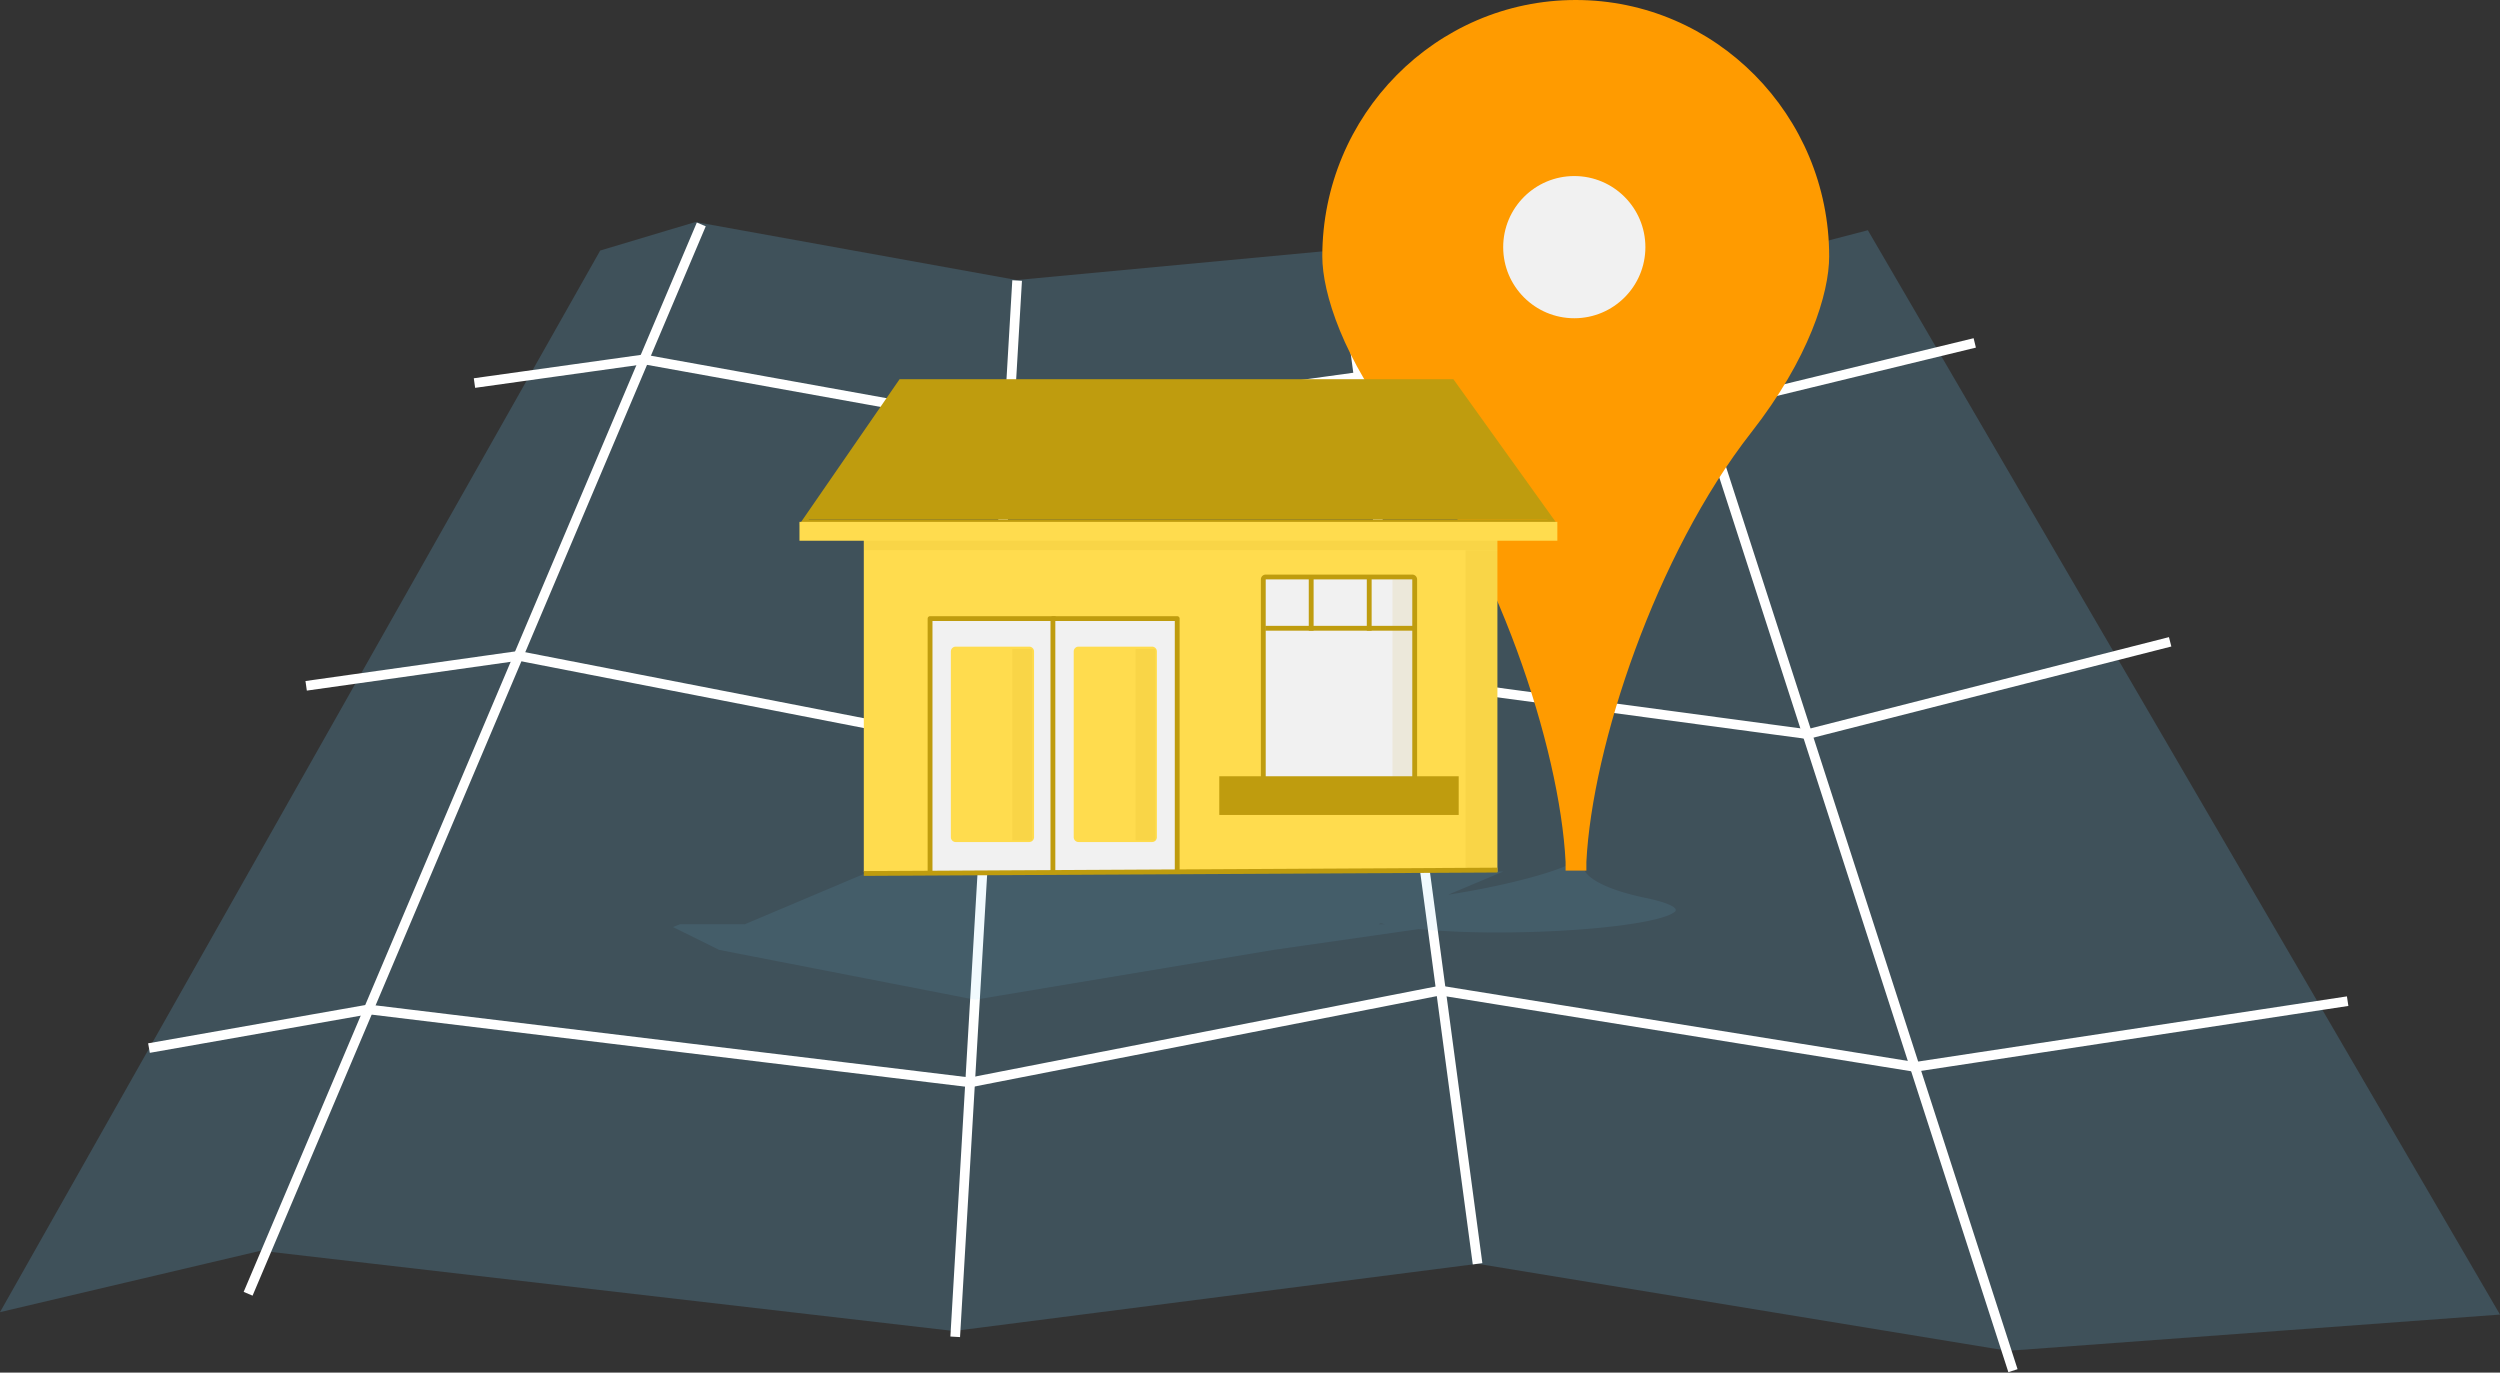
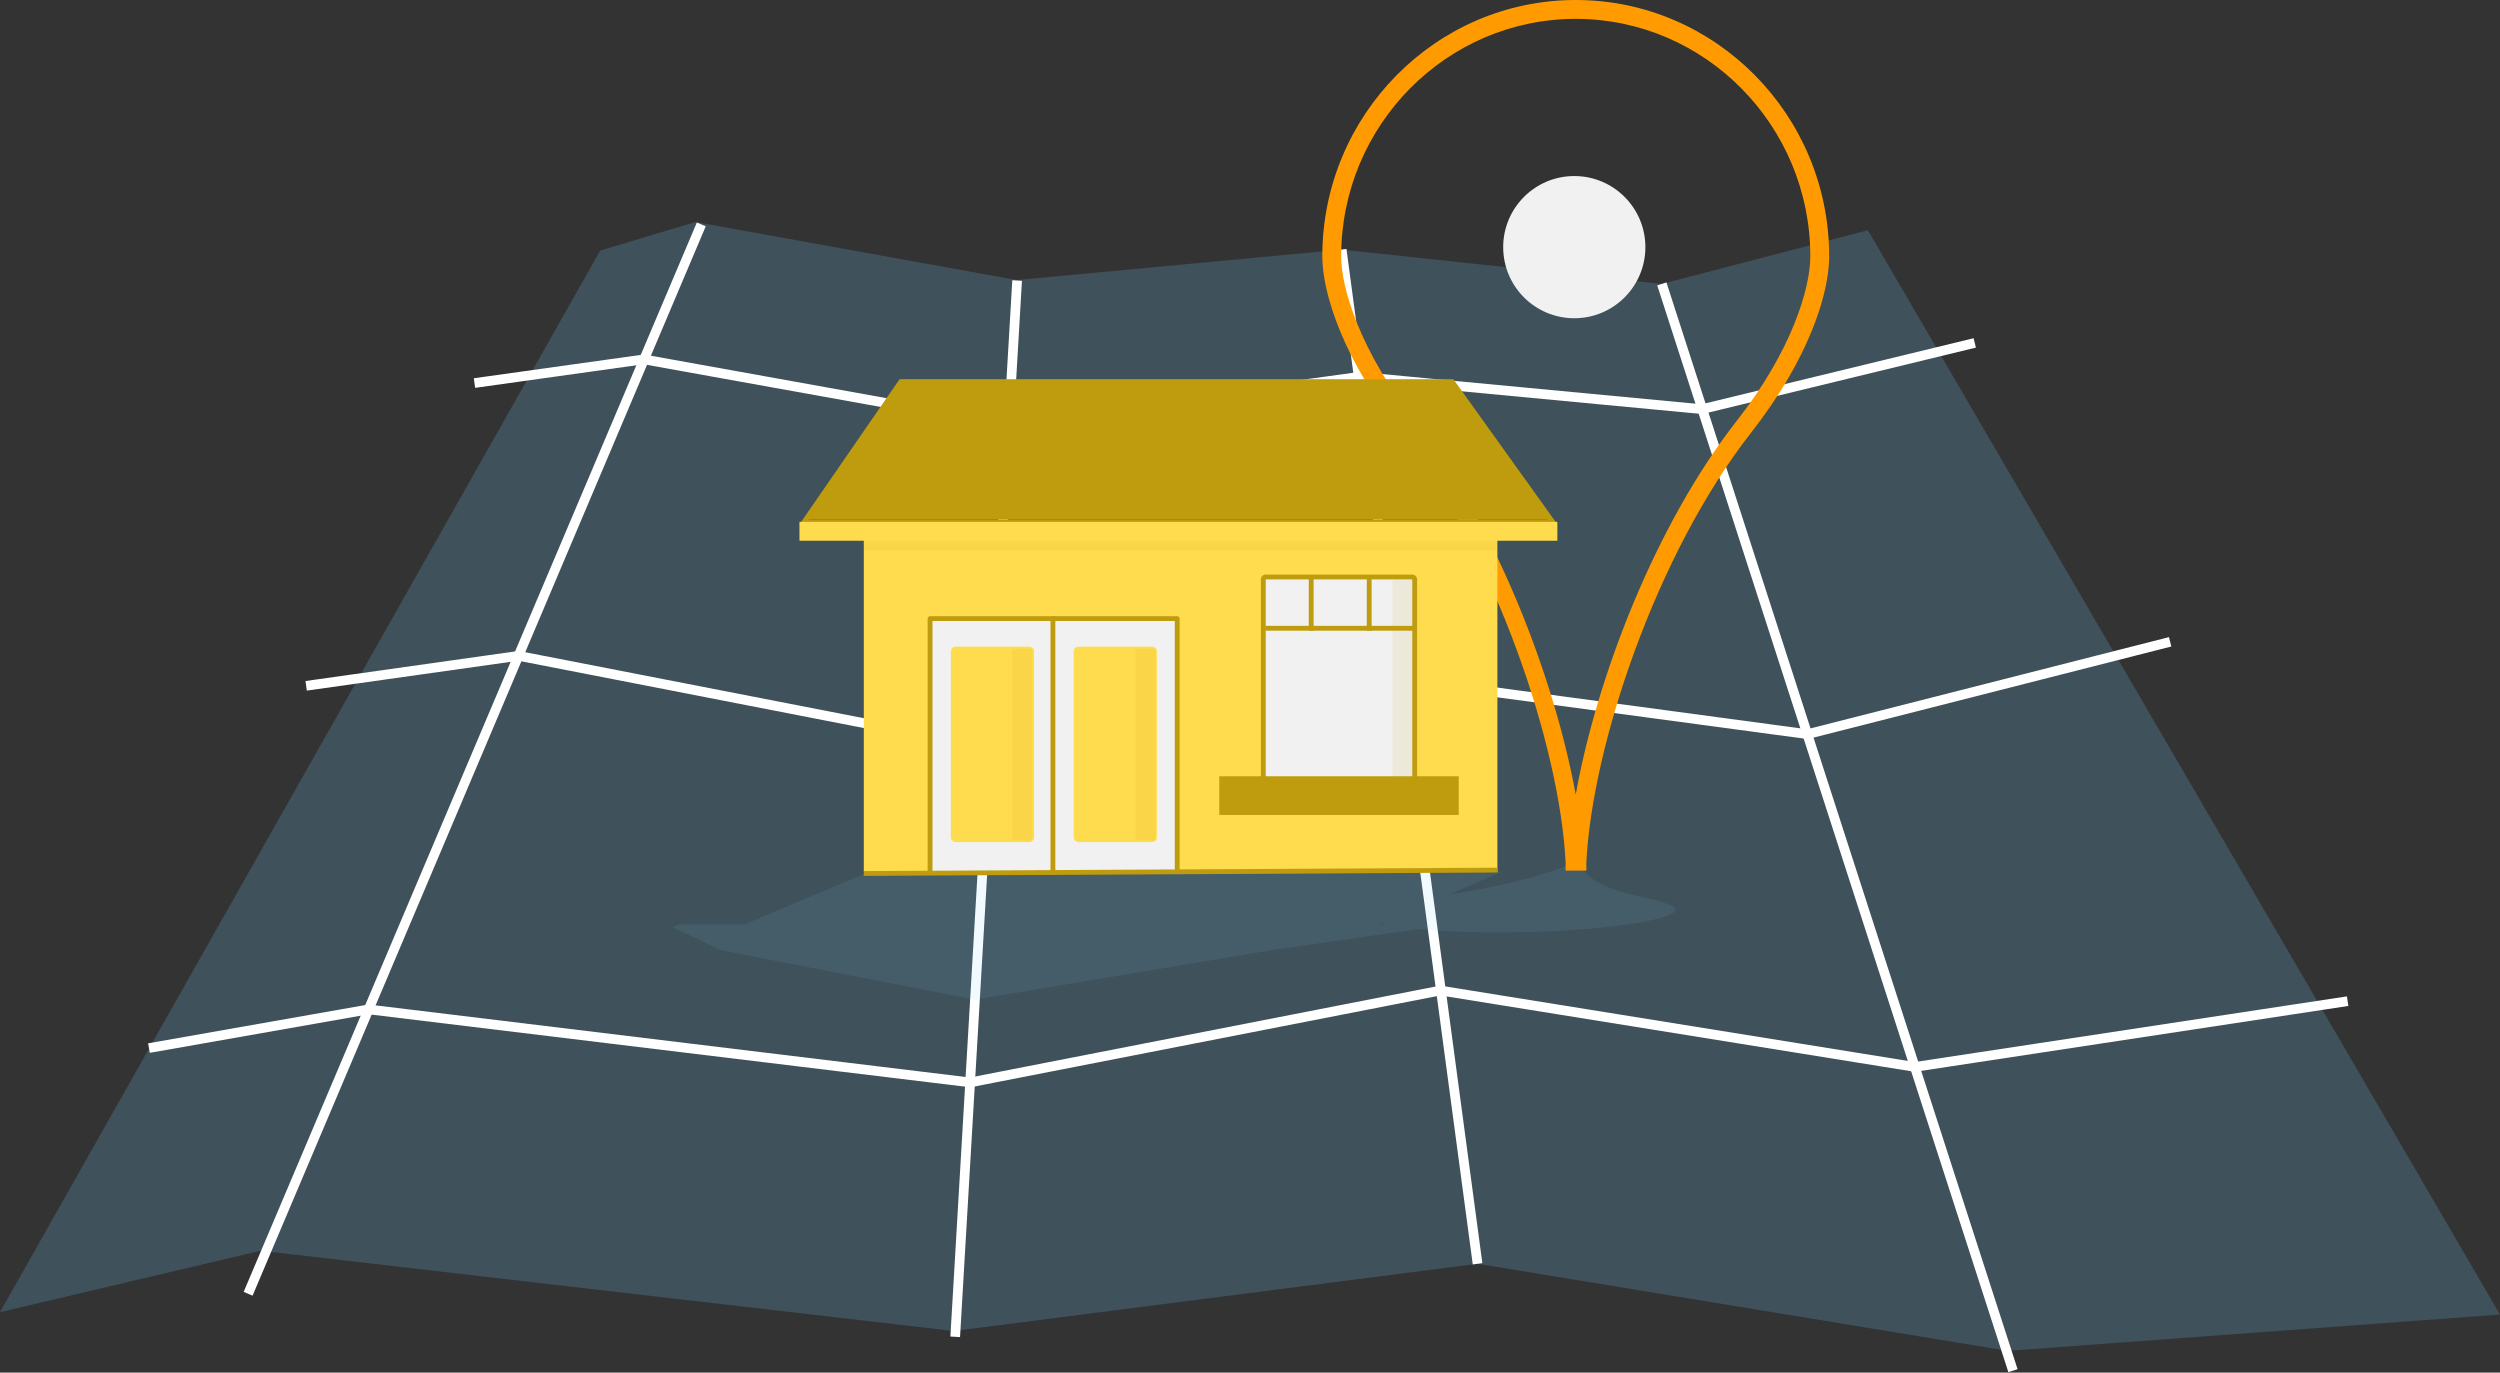
<svg xmlns="http://www.w3.org/2000/svg" id="Layer_1" data-name="Layer 1" viewBox="0 0 516.9 283.8">
  <rect x="0" y="0" width="516.9" height="283.8" fill="#333333" stroke="none" />
  <defs>
    <style>.cls-1{fill:#6ecaf8;opacity:0.2;}.cls-11,.cls-2,.cls-5{fill:none;}.cls-2{stroke:#fff;stroke-width:2px;}.cls-11,.cls-2{stroke-miterlimit:10;}.cls-12,.cls-3{opacity:0.1;}.cls-4{fill:#6ecbf9;}.cls-5{stroke:#000;stroke-width:3px;}.cls-6{fill:#ff9b00;}.cls-7,.cls-9{fill:#f1f1f1;}.cls-8{fill:#ffdc4e;}.cls-11,.cls-9{stroke:#bf9c0e;}.cls-9{stroke-linejoin:round;}.cls-10,.cls-12{fill:#bf9c0e;}</style>
  </defs>
  <title>store-locator</title>
  <polygon class="cls-1" points="124.1 51.8 0 271.3 53.9 258.6 197.2 275.2 305.5 261.3 415.1 279.3 516.9 271.8 386.2 47.6 343.6 58.7 277.4 51.6 210.2 57.9 143.8 45.9 124.1 51.8" />
  <line class="cls-2" x1="51.3" y1="267.5" x2="145" y2="46.4" />
  <line class="cls-2" x1="416.2" y1="283.4" x2="343.6" y2="58.7" />
  <line class="cls-2" x1="197.5" y1="276.4" x2="210.3" y2="58" />
  <polyline class="cls-2" points="30.8 216.7 76.2 208.7 200.6 223.8 297.8 204.8 395.9 220.6 485.4 207" />
  <line class="cls-2" x1="305.5" y1="261.3" x2="277.4" y2="51.6" />
  <polyline class="cls-2" points="63.3 141.8 107.2 135.6 204.7 154.6 289 140.4 373.7 151.8 448.7 132.7" />
  <polyline class="cls-2" points="98.1 79.2 133.1 74.3 208.6 87.9 281.1 77.9 351.9 84.6 408.3 70.9" />
  <g class="cls-3">
    <path class="cls-4" d="M148.9,195.9l-8.5-4.2h13.6L180,180.7H308.4l-12.9,5.4,4.1-.7c13.4-2.1,23.1-5,25.8-6.7h1.6a1.9,1.9,0,0,0,.1,1.2c0.8,2.3,5.7,4.6,12.8,6.1s6,2.1,6.1,2.1c-2.7,2.2-19.4,4.1-36.6,4.1-6,0-11.5-.2-16.1-0.7h-0.1l-30.1,4.3-61.6,10.3Zm133.6-4.3h8.7l-4.7-1-0.9-.2h-0.2Z" />
    <path class="cls-4" d="M326.5,179.3a2.5,2.5,0,0,0,.2.8c0.9,2.5,5.8,4.9,13.2,6.4a22.6,22.6,0,0,1,5.2,1.6c-3.7,1.8-18,3.7-35.6,3.7-6,0-11.5-.2-16-0.6h-0.2l-1.2.2-5.3-1.1-0.9-.2h-0.6l-0.5.2-4.6,1.9h6l-22.9,3.3-61.5,10.3-52.5-10.3-6.8-3.3h12l25.7-10.8H305.9l-6.8,2.8-7.7,3.2,8.2-1.3c11.8-1.9,22.8-4.7,26-6.7h0.8m1.4-1h-2.8c-2.8,1.7-12.8,4.6-25.6,6.6l11.4-4.8h-131L154,191.1H140.6l-1.5.6h0.1l9.5,4.7,52.9,10.3,61.7-10.3,30-4.3c4.4,0.4,9.9.7,16.1,0.7,17.5,0,34.1-1.9,36.9-4.3,0.7-.6-0.5-1.7-6.3-2.9-9.6-2-13.7-5.2-12.2-7.1h0.1ZM285,191.1l0.5-.2,0.9,0.2H285Z" />
  </g>
  <path class="cls-5" d="M345.5,75.5" />
-   <path class="cls-6" d="M326.1,178c1.3-24.6,14.8-64.7,34.5-89.9,10.7-13.7,15.7-27.1,15.7-35.2,0-28.2-22.6-51-50.4-51h0c-27.9,0-50.4,22.9-50.4,51,0,8.1,4.9,21.5,15.7,35.2,19.7,25.2,33.3,65.2,34.5,89.9h0.5Z" />
  <path class="cls-6" d="M327.9,180h-4.2v-1.8c-1.2-23.7-14.3-63.4-34.1-88.8C277.7,74.2,273.4,60.6,273.4,53c0-29.2,23.5-53,52.4-53s52.4,23.8,52.4,53c0,7.7-4.2,21.2-16.1,36.4-19.8,25.3-32.9,65-34.1,88.8V180h0ZM325.8,3.9c-26.7,0-48.5,22-48.5,49.1,0,6.7,4,19.6,15.2,34,16.8,21.5,28.9,53.2,33.3,77.3,4.3-24.1,16.4-55.7,33.3-77.3,11.3-14.4,15.2-27.3,15.2-34,0-27.1-21.8-49.1-48.5-49.1h0Z" />
  <circle class="cls-7" cx="325.5" cy="51.1" r="14.7" />
  <rect class="cls-8" x="178.6" y="110.6" width="131" height="69.66" />
  <polyline class="cls-9" points="192.3 180.2 192.3 127.9 218 127.9 218 180.2" />
  <rect class="cls-8" x="197.1" y="134.2" width="16.2" height="39.43" rx="0.5" ry="0.5" />
  <path class="cls-8" d="M212.7,134.7v38.4H197.6V134.7h15.2m0-1H197.6a1,1,0,0,0-1,1v38.4a1,1,0,0,0,1,1h15.2a1,1,0,0,0,1-1V134.7a1,1,0,0,0-1-1h0Z" />
  <polyline class="cls-9" points="217.7 180.2 217.7 127.9 243.4 127.9 243.4 180.2" />
  <rect class="cls-8" x="222.5" y="134.2" width="16.2" height="39.43" rx="0.5" ry="0.5" />
  <path class="cls-8" d="M238.2,134.7v38.4H223V134.7h15.2m0-1H223a1,1,0,0,0-1,1v38.4a1,1,0,0,0,1,1h15.2a1,1,0,0,0,1-1V134.7a1,1,0,0,0-1-1h0Z" />
  <rect class="cls-7" x="261.2" y="119.3" width="31.2" height="42.68" rx="0.5" ry="0.5" />
  <path class="cls-10" d="M292,119.8v41.7H261.7V119.8H292m0-1H261.7a1,1,0,0,0-1,1v41.7a1,1,0,0,0,1,1H292a1,1,0,0,0,1-1V119.8a1,1,0,0,0-1-1h0Z" />
  <line class="cls-11" x1="261.6" y1="129.9" x2="292.6" y2="129.9" />
  <line class="cls-11" x1="283.1" y1="119.4" x2="283.1" y2="130.4" />
  <line class="cls-11" x1="271.1" y1="119.4" x2="271.1" y2="130.4" />
  <rect class="cls-10" x="252.6" y="161" width="48.5" height="6.97" />
  <path class="cls-10" d="M300.6,161.5v6H253.1v-6h47.5m1-1H252.1v8h49.5v-8h0Z" />
  <line class="cls-11" x1="178.6" y1="180.6" x2="309.6" y2="179.9" />
  <polygon class="cls-10" points="166.2 107.4 186.2 79.4 300.2 79.4 321 107.4 166.2 107.4" />
  <path class="cls-10" d="M300,79.4l20,28H167.2l19.3-28H299.6m0.9-1H186l-20.7,30H322l-21.5-30h0Z" />
  <rect class="cls-8" x="165.8" y="108.4" width="155.7" height="2.91" />
  <path class="cls-8" d="M321,108.9v1.9H166.3v-1.9H321m1-1H165.3v3.9H322v-3.9h0Z" />
  <g class="cls-3">
    <rect class="cls-10" x="178.6" y="111.8" width="131" height="1.95" />
  </g>
  <g class="cls-3">
-     <rect class="cls-10" x="303" y="113.8" width="6.6" height="66.1" />
-   </g>
+     </g>
  <rect class="cls-12" x="287.9" y="119.8" width="4.1" height="41.68" />
  <rect class="cls-12" x="234.8" y="134.2" width="4.1" height="39.57" />
  <rect class="cls-12" x="209.3" y="134.2" width="4.1" height="39.57" />
</svg>